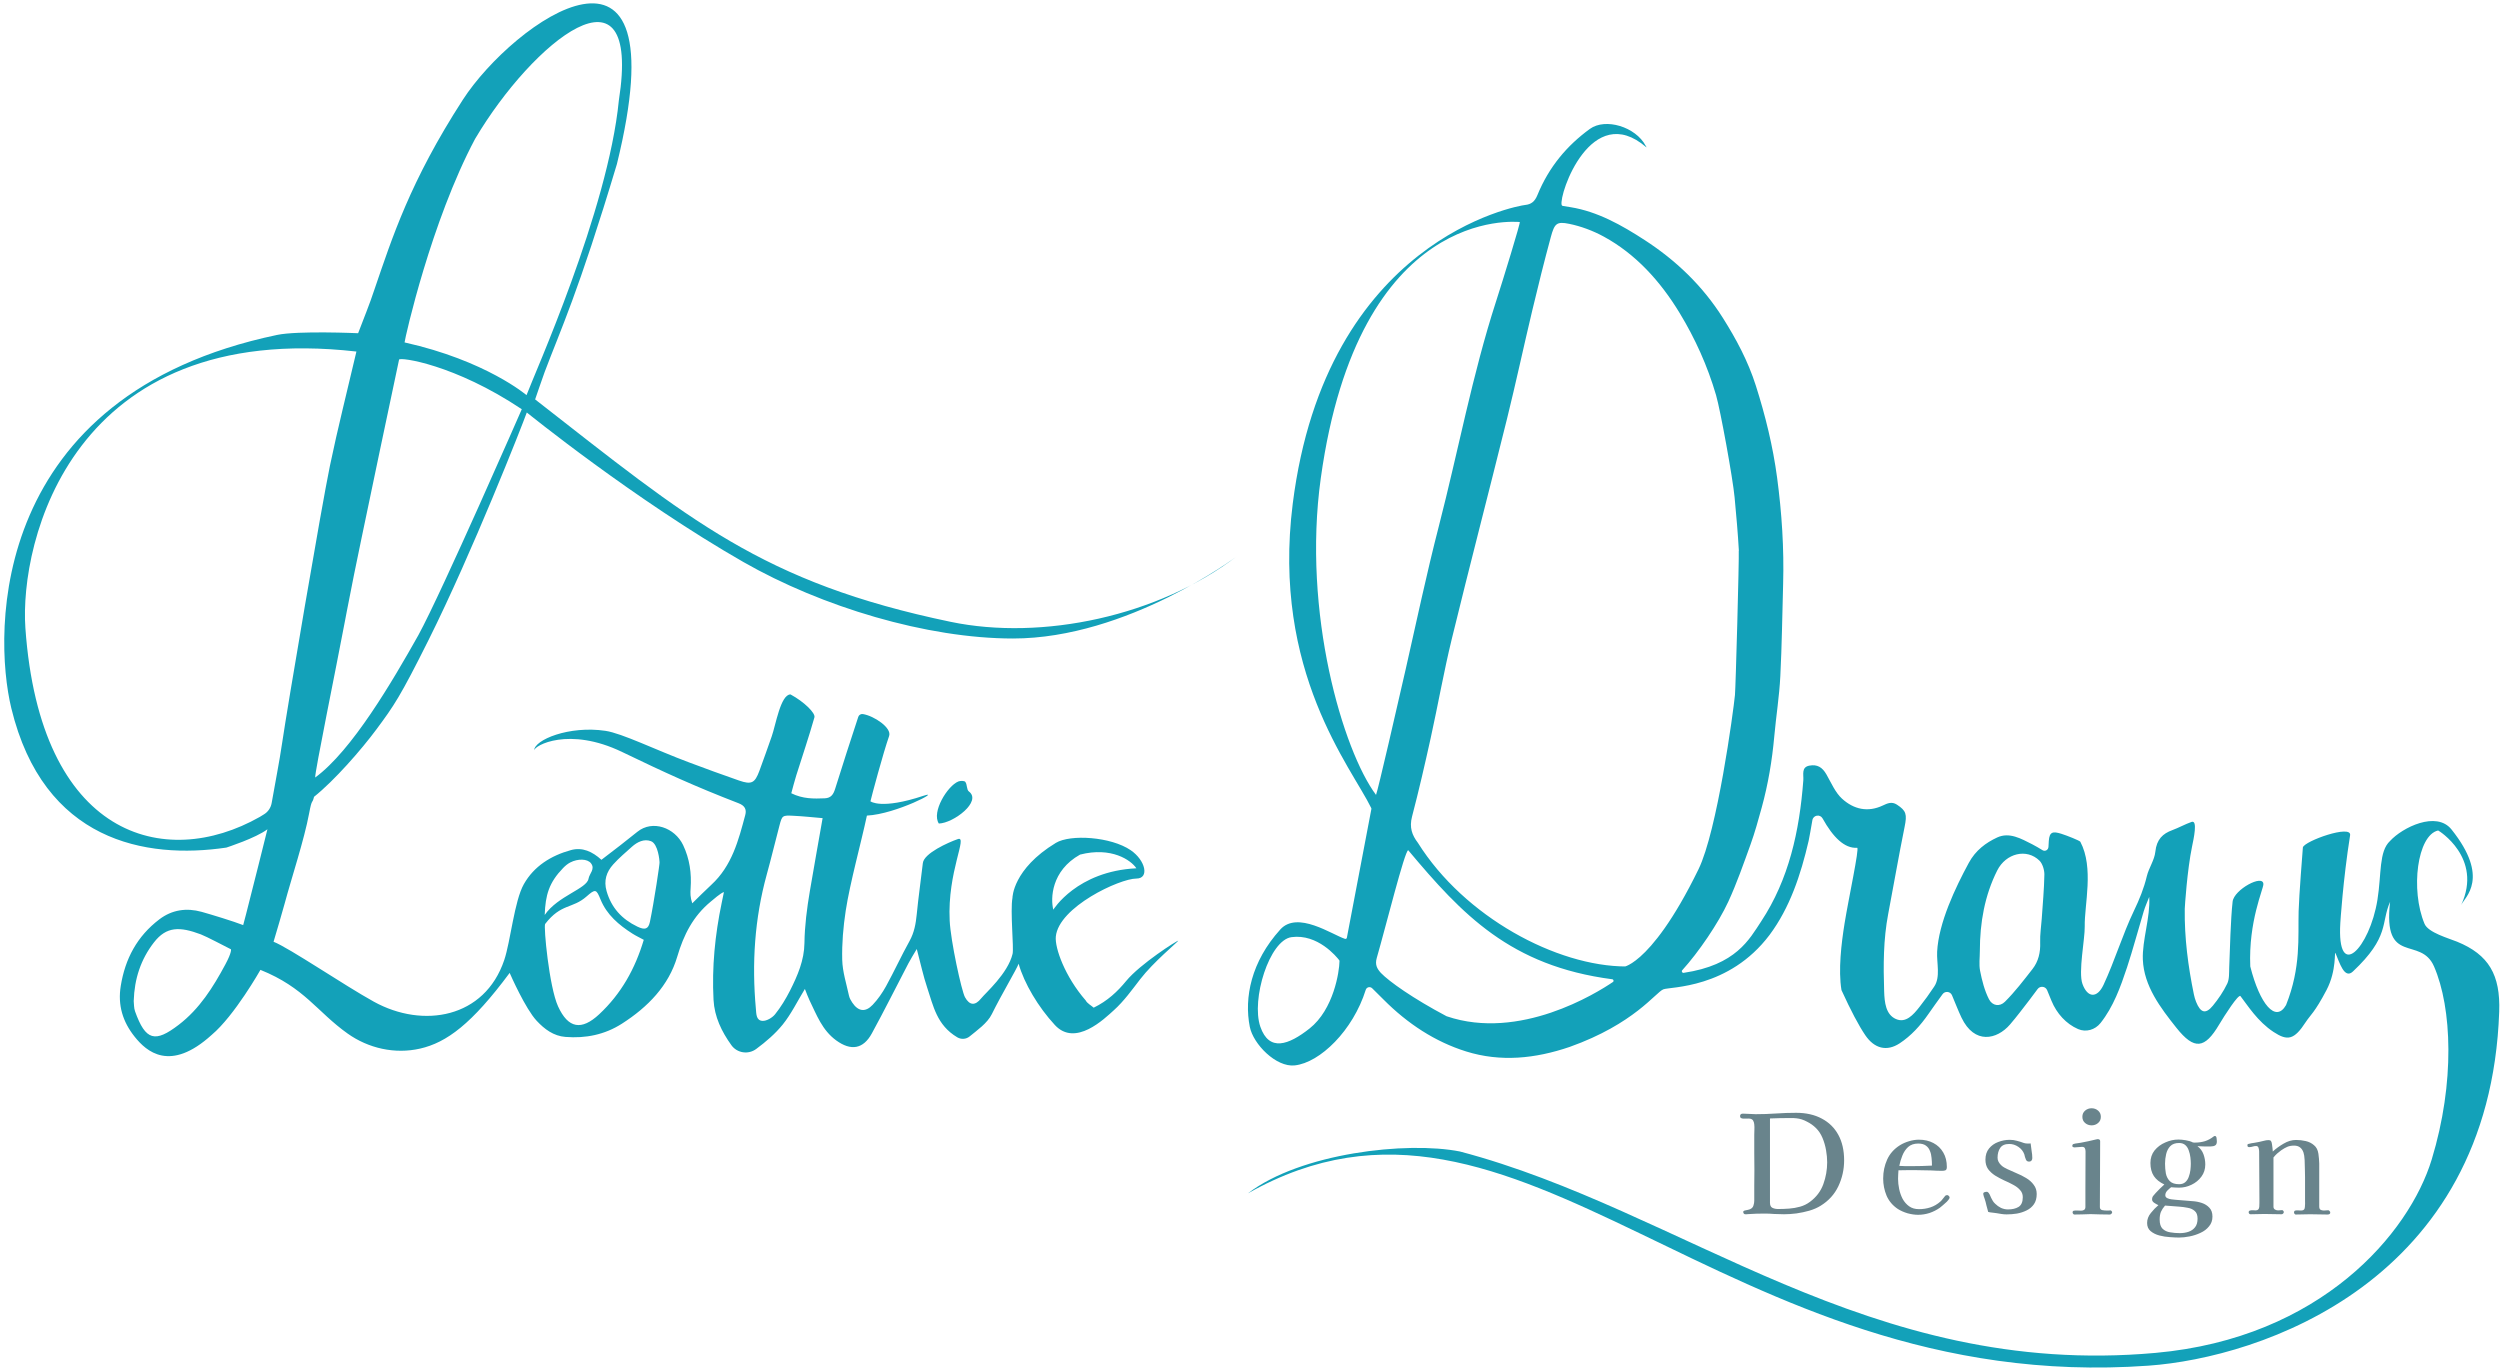
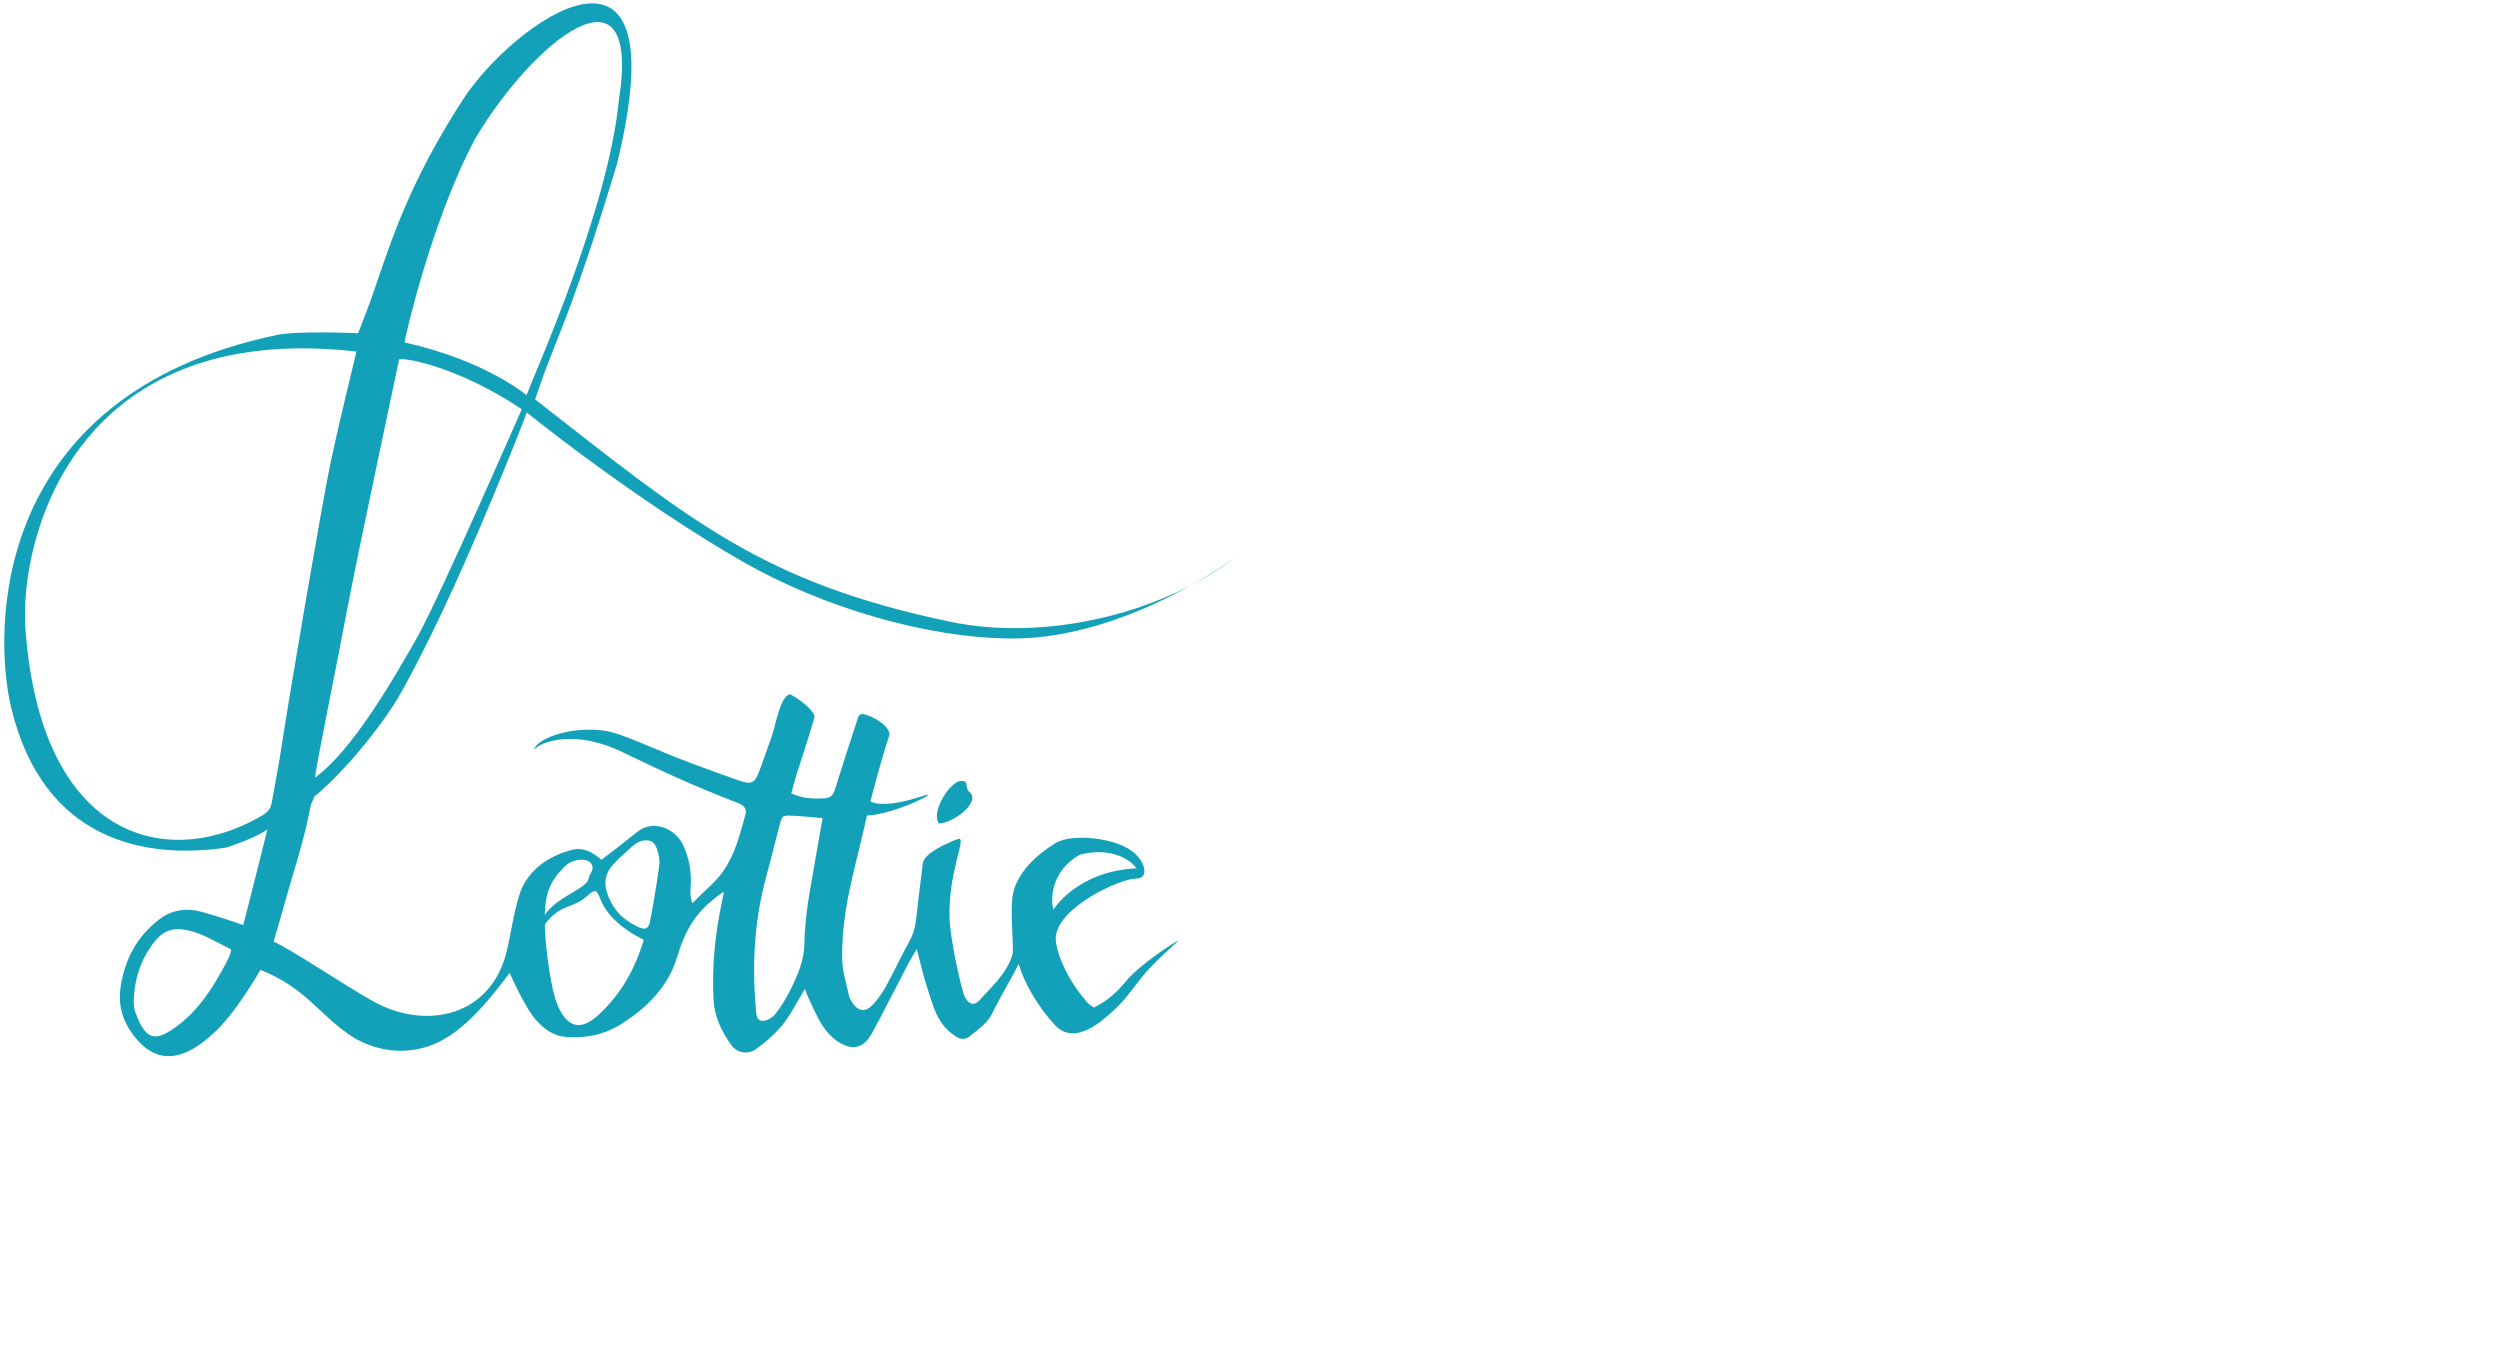
<svg xmlns="http://www.w3.org/2000/svg" width="526" height="288" viewBox="0 0 526 288" fill="none">
-   <path d="M346.366 30.97C334.828 21.031 327.966 40.838 328.571 43.123C328.602 43.239 328.71 43.317 328.835 43.333L330.432 43.589C336.123 44.506 341.171 47.35 346.079 50.536C352.514 54.717 358.175 60.032 362.524 66.94C365.293 71.346 367.781 75.954 369.433 81.152C371.441 87.469 373.023 93.88 373.907 100.524C374.892 107.922 375.38 115.358 375.171 122.849C374.992 129.314 374.907 135.795 374.581 142.252C374.372 146.487 373.69 150.691 373.31 154.918C372.852 160 372.007 165.027 370.666 169.907C369.945 172.526 369.224 175.152 368.309 177.686C366.843 181.742 365.417 185.845 363.633 189.714C361.54 194.245 357.391 200.345 353.941 204.137C353.732 204.362 353.933 204.735 354.236 204.688C365.262 203.056 368.068 197.625 370.557 193.848C376.365 185.044 378.613 174.904 379.42 164.149C379.505 162.991 378.955 161.406 380.699 161.088C382.335 160.785 383.405 161.399 384.297 162.968C385.297 164.732 386.166 166.768 387.546 168.027C390.042 170.311 393.012 170.956 396.137 169.48C397.091 169.029 398.021 168.586 399.107 169.293C401.091 170.591 401.262 171.337 400.727 173.979C399.494 180.063 398.44 186.194 397.277 192.294C396.253 197.664 396.245 203.088 396.424 208.542C396.501 210.951 396.773 213.461 398.897 214.401C400.975 215.326 402.557 213.523 403.86 211.86C405.465 209.801 405.441 209.77 406.938 207.602C408.326 205.582 407.45 202.606 407.574 200.243C407.884 194.167 411.404 186.769 414.234 181.548C415.668 178.89 417.847 177.305 420.197 176.209C422.763 175.013 425.229 176.45 427.586 177.639C428.276 177.989 428.951 178.4 429.765 178.89C430.3 179.209 430.967 178.828 430.998 178.175C431.067 176.94 430.998 177.981 431.067 176.94C431.199 174.958 431.967 174.896 433.673 175.417C434.851 175.782 437.581 176.87 437.705 177.111C440.604 182.604 438.542 190.336 438.627 194.928C438.674 197.594 437.247 204.517 438.147 207.012C439.217 209.98 441.24 210.073 442.582 207.214C444.947 202.155 446.583 196.63 448.994 191.603C450.111 189.279 451.095 186.878 451.692 184.353C452.103 182.628 453.297 180.98 453.483 179.209C453.755 176.582 455.065 175.386 457.05 174.663C458.423 174.158 459.733 173.412 461.113 172.93C462.439 172.464 461.54 176.504 461.214 178.082C460.183 183.047 459.679 190.802 459.671 191.237C459.593 197.337 460.376 203.313 461.594 209.226C461.702 209.762 461.857 210.291 462.059 210.796C462.997 213.119 464.075 213.446 465.587 211.596C466.735 210.198 467.805 208.636 468.611 206.957C469.068 206.009 468.991 204.688 469.03 203.523C469.177 199.754 469.324 193.421 469.743 189.699C470.03 187.158 476.217 183.832 476.217 186.039C476.217 187.072 473.062 193.872 473.457 203.313C473.457 203.344 473.457 203.367 473.473 203.398C475.457 211.254 478.799 215.295 480.986 211.464C484.165 203.484 483.483 197.213 483.63 191.75C483.715 188.432 484.475 178.96 484.522 178.346C484.522 178.323 484.522 178.307 484.529 178.284C484.878 176.947 494.834 173.396 494.462 175.743C492.95 185.262 492.407 194.144 492.407 194.144C491.624 206.747 498.579 199.529 500.215 189.31C501.091 183.824 500.494 179.146 502.859 176.947C505.457 174.103 512.621 170.544 515.792 174.515C523.98 184.765 518.599 188.766 517.832 190.406C522.453 180.475 513.047 174.725 512.985 174.733C508.589 175.712 507.124 187.228 510.124 194.377C510.9 196.226 515.211 197.415 516.963 198.13C523.647 200.857 526.105 205.123 525.833 212.847C523.848 269.79 475.488 285.657 452.049 287.336C361.865 293.793 319.801 218.66 262.556 251.086C273.651 242.585 296.036 240.075 307.163 242.274C354.189 254.645 392.958 290.11 453.538 284.647C488.375 281.508 506.922 259.416 511.629 243.968C516.583 227.705 515.878 212.008 512.125 203.352C509.279 196.793 501.308 203.352 502.875 189.745C500.897 194.206 502.851 197.065 495.043 204.409C493.245 206.103 492.221 202.458 491.399 200.562C491.089 199.847 491.709 204.098 489.507 208.294C487.003 213.065 486.096 213.554 485.126 215.046C482.707 218.776 481.319 219.072 478.365 217.129C474.977 214.907 472.899 211.519 471.395 209.584C470.991 209.063 468.014 213.694 466.921 215.544C463.889 220.672 461.695 220.999 457.911 216.243C454.584 212.063 451.072 207.455 450.855 201.899C450.692 197.811 452.468 192.962 452.196 188.712C451.801 189.738 451.343 190.732 451.025 191.789C449.847 195.69 448.808 199.653 447.536 203.515C446.148 207.703 444.636 211.86 441.961 215.233C440.791 216.709 438.875 217.23 437.224 216.515C434.719 215.427 432.734 213.251 431.626 210.555C431.323 209.817 431.036 209.117 430.718 208.34C430.377 207.501 429.245 207.369 428.71 208.1C428.105 208.923 427.547 209.685 426.966 210.431C425.632 212.156 424.322 213.912 422.91 215.551C420.15 218.753 415.428 219.81 412.699 214.106C411.97 212.575 411.365 210.967 410.698 209.397C410.349 208.574 409.233 208.457 408.713 209.18C407.667 210.625 406.705 211.954 405.767 213.306C404.053 215.792 402.092 217.937 399.68 219.522C396.982 221.286 394.385 220.633 392.469 217.828C391.089 215.803 389.414 212.632 387.445 208.317C386.747 204.098 387.422 198.48 388.104 194.245C388.934 189.108 391.26 178.338 390.748 178.377C388.081 178.556 385.662 176.139 383.467 172.192C382.94 171.244 381.521 171.485 381.327 172.549C381.017 174.29 380.715 176.131 380.536 176.916C378.869 184.112 376.574 190.989 372.317 196.708C363.765 208.061 351.375 207.594 349.971 208.154C348.351 208.791 343.877 215.419 330.246 220.276C323.011 222.739 315.731 223.493 308.473 221.224C301.983 219.196 296.176 215.419 291.082 210.291C290.33 209.529 289.562 208.776 288.709 207.936C288.275 207.509 287.538 207.672 287.352 208.263C284.669 216.826 277.722 223.586 272.411 224.161C268.487 224.589 263.68 219.678 262.959 216.049C261.742 209.918 263.238 202.334 269.379 195.558C272.992 191.572 280.242 196.638 282.979 197.532C283.157 197.594 283.351 197.485 283.382 197.298C283.956 194.299 288.213 171.912 288.538 170.218C288.554 170.148 288.538 170.086 288.515 170.024C284.359 161.437 267.534 141.343 271.992 105.979C279.001 50.365 319.321 43.286 320.91 43.123C322.12 42.999 322.903 42.447 323.469 41.056C325.888 35.119 329.695 30.62 334.51 27.123C337.782 24.753 344.14 26.665 346.257 30.682C346.311 30.783 346.49 31.047 346.412 30.977L346.366 30.97ZM365.859 115.886C365.649 112.133 365.308 108.38 364.959 104.642C364.587 100.633 361.974 86.288 361.059 83.141C359.26 76.964 356.632 71.19 353.422 65.898C349.297 59.084 344.078 53.403 337.449 49.79C335.154 48.539 332.649 47.606 330.153 47.094C327.516 46.557 327.067 47.024 326.291 49.876C324.911 54.965 323.632 60.102 322.407 65.246C320.592 72.853 318.956 80.515 317.08 88.099C313.25 103.555 309.233 118.948 305.457 134.427C303.774 141.335 302.542 148.383 301.006 155.337C299.789 160.855 298.517 166.364 297.091 171.819C296.494 174.096 297.091 175.712 298.324 177.328C308.109 192.931 327.54 203.344 342.171 203.344C340.333 203.367 346.746 204.665 357.36 182.907C361.315 174.81 364.695 149.688 365.037 146.223C365.184 144.715 365.928 117.588 365.835 115.871L365.859 115.886ZM319.755 46.713C318.855 46.682 285.856 43.247 277.893 100.609C273.946 129.019 282.607 157.987 289.515 167.25C289.903 166.364 294.129 147.955 295.726 140.939C298.021 130.837 300.161 120.673 302.743 110.665C306.798 94.937 309.776 78.852 314.762 63.443C316.219 58.944 319.972 46.713 319.763 46.705L319.755 46.713ZM339.201 206.033C317.785 203.227 307.636 192.426 296.284 178.882C295.532 179.045 291.578 194.944 289.67 201.557C289.252 203.002 289.756 203.834 290.539 204.704C292.252 206.499 297.292 210.073 304.348 213.811C304.364 213.819 304.387 213.826 304.41 213.834C319.732 219.025 335.875 208.978 339.356 206.615C339.604 206.444 339.504 206.071 339.209 206.033H339.201ZM416.56 200.096C416.56 201.479 416.351 202.917 416.607 204.238C417.01 206.305 417.553 208.418 418.475 210.229C419.204 211.651 420.732 211.868 421.84 210.765C423.934 208.682 425.787 206.258 427.648 203.872C428.865 202.31 429.338 200.407 429.253 198.254C429.191 196.622 429.47 194.975 429.579 193.335C429.788 190.227 430.083 187.119 430.137 184.011C430.152 183.032 429.741 181.719 429.121 181.097C426.415 178.424 422.042 179.527 420.22 183.141C417.576 188.393 416.568 194.105 416.56 200.096ZM275.52 216.406C280.606 212.397 281.8 204.432 281.831 202.209C281.831 202.14 281.808 202.077 281.769 202.023C281.211 201.3 277.249 196.436 271.736 197.174C267.084 197.804 263.199 210.306 265.176 216.025C267.022 221.356 271.124 219.872 275.52 216.406Z" fill="#13A1B9" />
  <path d="M214.328 202.746C213.917 203.911 210.683 209.296 208.683 213.368C207.737 215.295 205.527 216.81 204.023 218.054C203.279 218.668 202.24 218.737 201.41 218.248C197.091 215.691 196.362 211.62 195.083 207.804C194.261 205.372 193.734 202.847 192.889 199.669C192.113 200.99 191.578 201.829 191.121 202.707C188.554 207.618 186.089 212.575 183.429 217.44C181.615 220.758 179.017 221.139 175.947 218.908C172.985 216.756 171.822 213.539 170.341 210.501C170 209.801 169.744 209.055 169.348 208.076C167.712 210.765 166.464 213.352 164.696 215.552C163.13 217.494 161.145 219.196 159.106 220.703C157.439 221.939 155.081 221.574 153.887 219.911C151.833 217.051 150.321 213.951 150.127 210.361C149.762 203.492 150.437 196.716 151.84 189.986L152.313 187.694C151.693 187.826 149.956 189.365 149.561 189.683C145.816 192.768 143.846 196.692 142.497 201.269C140.698 207.377 136.325 211.884 130.843 215.388C127.222 217.704 123.221 218.504 118.98 218.17C116.468 217.976 114.56 216.538 112.909 214.767C110.559 212.249 107.419 205.139 107.233 204.696C99.278 215.427 93.974 219.351 88.384 220.626C83.088 221.838 77.505 220.571 73.124 217.448C66.658 212.847 64.115 207.812 54.795 204.059C54.795 204.059 49.352 213.694 44.536 217.743C35.775 225.692 30.812 221.24 28.331 218.124C25.811 214.969 24.749 211.48 25.408 207.431C26.331 201.743 28.828 196.995 33.55 193.413C36.209 191.401 39.256 190.973 42.42 191.851C44.436 192.411 49.212 193.872 51.166 194.641L51.763 192.372C52.709 188.805 56.26 174.484 56.268 174.476C53.841 176.326 47.692 178.307 47.63 178.331C30.626 180.848 9.172 177.033 2.38 149.005C-1.536 132.85 -2.071 83.118 58.299 70.468C62.711 69.543 75.35 70.11 75.35 70.11C76.505 67.041 77.769 64.018 78.777 60.925C82.499 50.078 86.244 38.22 97.378 20.992C107.946 4.643 143.396 -20.782 129.796 34.521C121.647 61.71 117.887 69.512 114.591 78.285C114.165 79.427 112.591 84.035 112.591 84.035C145.079 109.375 160.284 122.561 200.03 130.837C219.259 134.839 243.699 129.64 260.214 117.06C260.214 117.06 237.248 134.341 213.133 134.341C194.998 134.341 172.892 127.674 156.423 118.256C133.433 105.101 110.839 86.786 110.839 86.786C109.885 89.451 99.386 116.197 90.175 134.645C84.189 146.627 82.902 148.468 79.219 153.434C76.04 157.723 70.356 164.235 66.076 167.646C65.658 169.34 65.665 167.778 65.037 171.151C63.998 176.714 61.347 184.687 59.873 190.173C59.183 192.729 58.392 195.27 57.555 198.146C60.796 199.397 72.496 207.361 78.661 210.757C89.012 216.468 101.976 214.223 106.093 201.992C107.411 198.091 108.218 189.567 110.211 186.039C112.335 182.27 115.902 180.025 120.128 178.859C122.523 178.198 124.625 179.162 126.54 180.903C127.928 179.838 129.215 178.859 130.487 177.872C131.704 176.924 132.913 175.968 134.108 175.005C137.302 172.433 141.985 174.142 143.73 177.81C145.11 180.716 145.529 183.762 145.304 186.917C145.234 187.865 145.219 188.821 145.653 190.056C146.979 188.766 148.274 187.438 149.638 186.187C154.011 182.177 155.376 176.808 156.803 171.477C157.121 170.304 156.702 169.503 155.407 169.006C146.095 165.408 139.946 162.58 130.898 158.22C119.67 152.812 112.389 156.868 112.382 157.902C112.389 155.672 119.732 152.626 127.385 153.768C130.89 154.288 137.907 157.77 144.986 160.412C148.483 161.717 151.972 163.015 155.5 164.227C158.113 165.128 158.811 164.771 159.765 162.222C160.672 159.806 161.501 157.366 162.37 154.933C163.207 152.587 164.231 146.114 166.324 146.106C169.24 147.684 171.605 150.054 171.356 150.932C170.193 155.034 168.813 159.075 167.534 163.147C167.146 164.39 166.828 165.657 166.487 166.9C168.93 168.112 171.225 168.058 173.527 167.965C174.861 167.91 175.357 167.118 175.714 165.968C177.288 160.909 178.924 155.866 180.583 150.823C180.715 150.419 181.134 150.17 181.56 150.24C183.917 150.621 187.67 153.146 187.073 154.848C185.786 158.539 183.413 167.436 183.142 168.594C183.142 168.594 185.36 170.405 194.284 167.436C198.386 166.069 188.601 171.29 182.398 171.601C181.157 177.414 178.839 185.744 177.939 191.61C177.42 195.022 177.117 198.503 177.203 201.945C177.265 204.478 178.094 206.996 178.629 209.506C178.738 210.011 179.025 210.508 179.32 210.951C180.568 212.809 182.064 213.042 183.6 211.425C184.708 210.26 185.654 208.9 186.422 207.501C188.143 204.37 189.632 201.114 191.369 197.99C192.361 196.203 192.687 194.346 192.881 192.38C193.23 188.774 193.757 185.184 194.168 181.586C194.408 179.527 199.51 177.243 201.534 176.543C203.697 175.797 199.301 183.413 199.813 193.693C200.014 197.975 202.309 208.488 203.03 209.809C204 211.573 205.178 211.635 206.434 210.066C207.388 208.877 212.048 204.844 213.048 200.694C213.343 199.466 212.521 191.665 213.025 188.883C213.025 188.883 213.064 182.861 222.151 177.344C225.206 175.487 233.727 176.038 237.899 178.882C241.031 181.019 241.884 184.85 239.085 184.85C235.588 184.85 222.74 190.833 222.143 197.065C221.911 199.451 224.066 205.481 228.424 210.485C228.757 211.122 229.571 211.534 230.114 212.016C233.022 210.594 235.1 208.651 236.961 206.382C239.868 202.839 247.785 197.78 247.909 197.928C247.769 198.208 242.652 202.45 239.923 205.994C238.17 208.263 236.472 210.648 234.348 212.56C232.37 214.339 226.261 220.33 221.949 215.668C218.484 211.93 215.475 206.903 214.312 202.746H214.328ZM74.985 73.964C14.979 67.157 4.078 114.161 5.341 132.135C8.443 176.155 34.573 183.28 54.671 171.873L55.562 171.322C56.415 170.801 56.989 169.931 57.16 168.944C57.888 164.701 58.757 160.474 59.377 156.216C60.455 148.834 67.619 106.686 69.418 97.999C71.054 90.112 73.047 82.294 74.993 73.957L74.985 73.964ZM110.784 83.133C112.289 79.023 127.936 44.312 130.207 21.117C135.077 -9.934 112.056 8.816 100.014 29.128L99.96 29.214C90.718 46.589 85.236 70.973 85.12 72.045C102.263 75.868 110.769 83.133 110.777 83.133H110.784ZM66.317 163.59C74.047 157.933 82.576 143.332 88.027 133.634C92.935 124.667 109.776 86.11 109.784 86.102C95.688 76.668 84.096 75.076 83.964 75.666C81.553 87.042 78.397 102 76.063 113.252C75.001 118.35 73.954 123.455 72.977 128.576C72.838 129.298 72.706 130.013 72.566 130.736C70.729 140.488 66.185 162.626 66.317 163.59ZM173.086 172.137C171.147 171.974 169.054 171.741 166.952 171.64C164.595 171.516 164.564 171.562 163.998 173.699C163.091 177.134 162.269 180.584 161.323 184.003C158.764 193.289 158.167 202.707 159.036 212.241C159.137 213.314 159.075 214.705 160.408 214.79C161.277 214.852 162.494 214.13 163.075 213.407C164.301 211.876 165.332 210.174 166.216 208.434C167.813 205.271 169.209 202.046 169.255 198.417C169.302 194.789 169.782 191.098 170.395 187.477C171.248 182.418 172.171 177.336 173.078 172.137H173.086ZM135.441 197.734C134.635 197.291 133.813 196.91 133.069 196.436C130.192 194.602 127.664 192.465 126.354 189.248C125.47 187.08 125.292 186.956 123.407 188.619C120.43 191.245 118.057 190.041 114.7 194.4C114.336 194.866 115.545 207.641 117.414 211.736C119.538 216.391 122.33 216.888 126.075 213.399C130.688 209.094 133.627 203.849 135.449 197.741L135.441 197.734ZM28.13 210.586C28.207 211.223 28.153 212.063 28.416 212.793C30.634 218.986 32.635 219.421 37.589 215.629C41.993 212.265 44.854 207.688 47.398 202.948C48.84 200.267 48.592 199.731 48.592 199.731C47.452 199.163 43.451 197.042 42.257 196.591C37.837 194.936 35.03 194.882 32.394 198.278C29.618 201.852 28.277 205.955 28.137 210.578L28.13 210.586ZM138.768 181.4C138.768 181.136 138.488 177.569 136.969 176.986C135.526 176.435 134.092 177.142 132.96 178.152C131.619 179.356 130.238 180.522 129.037 181.851C127.587 183.451 126.997 185.285 127.625 187.484C128.618 190.966 130.82 193.39 134.115 194.967C135.674 195.713 136.418 195.519 136.744 193.949C137.612 189.8 138.868 181.415 138.768 181.4ZM239.093 182.69C237.976 180.98 233.828 178.113 227.245 179.807C221.159 183.21 221.019 189.085 221.616 191.401C221.616 191.401 226.555 183.304 239.085 182.69H239.093ZM114.615 192.496C117.383 188.479 123.477 187.003 123.826 184.881C124.012 183.778 125.276 182.853 124.346 181.641C123.617 180.677 121.601 180.615 119.965 181.47C119.414 181.757 118.91 182.185 118.476 182.635C115.506 185.705 114.754 188.3 114.607 192.504L114.615 192.496Z" fill="#13A1B9" />
  <path d="M197.533 173.272C195.944 170.871 199.363 165.315 201.658 164.413C202.077 164.25 202.922 164.258 203.1 164.507C203.527 165.082 203.356 166.154 203.853 166.527C206.659 168.617 200.611 173.194 197.533 173.272Z" fill="#13A1B9" />
-   <path d="M384.437 244.546C384.437 243.753 384.36 242.912 384.205 242.023C384.05 241.114 383.799 240.244 383.451 239.413C383.103 238.582 382.639 237.886 382.059 237.325C381.537 236.803 380.909 236.358 380.174 235.991C379.459 235.604 378.734 235.372 377.999 235.295C377.786 235.256 377.564 235.237 377.332 235.237C377.1 235.237 376.868 235.237 376.636 235.237C375.244 235.237 373.833 235.266 372.402 235.324V253.043C372.402 253.584 372.566 253.942 372.895 254.116C373.243 254.29 373.649 254.377 374.113 254.377C374.867 254.377 375.64 254.348 376.433 254.29C377.226 254.232 377.999 254.097 378.753 253.884C379.507 253.671 380.193 253.333 380.812 252.869C382.146 251.883 383.084 250.646 383.625 249.157C384.166 247.668 384.437 246.131 384.437 244.546ZM388.004 244.14C388.004 246.054 387.598 247.871 386.786 249.592C385.974 251.293 384.737 252.656 383.074 253.681C382.397 254.106 381.605 254.454 380.696 254.725C379.807 254.976 378.898 255.17 377.97 255.305C377.042 255.421 376.172 255.479 375.36 255.479C374.683 255.479 373.997 255.46 373.301 255.421C372.605 255.363 371.909 255.334 371.213 255.334C370.652 255.334 370.082 255.344 369.502 255.363C368.941 255.382 368.381 255.411 367.82 255.45C367.723 255.45 367.617 255.46 367.501 255.479C367.404 255.479 367.308 255.479 367.211 255.479C367.076 255.479 366.969 255.431 366.892 255.334C366.815 255.218 366.776 255.102 366.776 254.986C366.776 254.851 366.873 254.754 367.066 254.696C367.279 254.638 367.511 254.59 367.762 254.551C368.013 254.493 368.187 254.435 368.284 254.377C368.613 254.222 368.825 253.981 368.922 253.652C369.038 253.304 369.096 252.966 369.096 252.637C369.096 251.574 369.096 250.51 369.096 249.447C369.115 248.384 369.125 247.32 369.125 246.257C369.125 245 369.115 243.753 369.096 242.516C369.096 241.259 369.096 240.012 369.096 238.775C369.096 238.408 369.106 238.04 369.125 237.673C369.144 237.306 369.135 236.938 369.096 236.571C369.077 236.3 369.009 236.059 368.893 235.846C368.796 235.614 368.593 235.459 368.284 235.382C368.071 235.343 367.82 235.334 367.53 235.353C367.259 235.353 367.008 235.353 366.776 235.353C366.621 235.353 366.467 235.314 366.312 235.237C366.177 235.16 366.109 235.024 366.109 234.831C366.109 234.483 366.312 234.309 366.718 234.309C367.163 234.309 367.607 234.328 368.052 234.367C368.497 234.406 368.941 234.425 369.386 234.425C370.817 234.425 372.238 234.377 373.649 234.28C375.08 234.183 376.501 234.135 377.912 234.135C380 234.135 381.798 234.541 383.306 235.353C384.814 236.146 385.974 237.286 386.786 238.775C387.598 240.264 388.004 242.052 388.004 244.14ZM406.485 245.242C406.485 244.701 406.456 244.159 406.398 243.618C406.36 243.077 406.244 242.584 406.05 242.139C405.876 241.675 405.596 241.308 405.209 241.037C404.823 240.747 404.281 240.602 403.585 240.602C402.715 240.602 402.01 240.844 401.468 241.327C400.946 241.81 400.54 242.419 400.25 243.154C399.96 243.869 399.748 244.585 399.612 245.3C400.038 245.319 400.463 245.339 400.888 245.358C401.333 245.358 401.768 245.358 402.193 245.358C402.909 245.358 403.624 245.348 404.339 245.329C405.055 245.29 405.77 245.261 406.485 245.242ZM410.197 251.97C410.197 252.028 410.178 252.096 410.139 252.173C410.043 252.347 409.869 252.569 409.617 252.84C409.366 253.091 409.095 253.333 408.805 253.565C408.535 253.797 408.312 253.981 408.138 254.116C407.481 254.58 406.756 254.947 405.963 255.218C405.171 255.469 404.368 255.595 403.556 255.595C402.88 255.595 402.145 255.489 401.352 255.276C400.579 255.044 399.902 254.744 399.322 254.377C398.24 253.662 397.447 252.734 396.944 251.593C396.461 250.433 396.219 249.225 396.219 247.968C396.219 246.537 396.5 245.203 397.06 243.966C397.621 242.729 398.52 241.723 399.757 240.95C400.318 240.602 400.956 240.322 401.671 240.109C402.387 239.896 403.073 239.79 403.73 239.79C404.89 239.79 405.905 240.022 406.775 240.486C407.665 240.95 408.361 241.617 408.863 242.487C409.366 243.338 409.617 244.353 409.617 245.532C409.617 245.899 409.521 246.131 409.327 246.228C409.153 246.305 408.902 246.344 408.573 246.344C408.187 246.344 407.8 246.334 407.413 246.315C407.027 246.296 406.64 246.276 406.253 246.257C405.731 246.238 405.209 246.228 404.687 246.228C404.185 246.209 403.682 246.199 403.179 246.199C402.561 246.199 401.932 246.199 401.294 246.199C400.676 246.199 400.057 246.209 399.438 246.228C399.419 246.537 399.4 246.837 399.38 247.127C399.361 247.417 399.351 247.717 399.351 248.026C399.351 248.703 399.429 249.418 399.583 250.172C399.738 250.907 399.98 251.593 400.308 252.231C400.656 252.869 401.111 253.391 401.671 253.797C402.232 254.203 402.928 254.406 403.759 254.406C404.61 254.406 405.412 254.28 406.166 254.029C406.92 253.778 407.616 253.372 408.254 252.811C408.448 252.637 408.612 252.453 408.747 252.26C408.902 252.067 409.057 251.873 409.211 251.68C409.327 251.525 409.482 251.448 409.675 251.448C409.811 251.448 409.927 251.506 410.023 251.622C410.139 251.719 410.197 251.835 410.197 251.97ZM428.523 251.216C428.523 252.086 428.33 252.801 427.943 253.362C427.556 253.923 427.044 254.358 426.406 254.667C425.787 254.976 425.111 255.199 424.376 255.334C423.641 255.45 422.916 255.508 422.201 255.508C421.834 255.508 421.466 255.479 421.099 255.421C420.751 255.363 420.403 255.305 420.055 255.247C419.765 255.189 419.465 255.15 419.156 255.131C418.866 255.112 418.586 255.063 418.315 254.986C418.18 254.522 418.054 254.058 417.938 253.594C417.841 253.111 417.716 252.647 417.561 252.202C417.542 252.105 417.484 251.941 417.387 251.709C417.31 251.458 417.271 251.293 417.271 251.216C417.271 251.023 417.358 250.897 417.532 250.839C417.725 250.781 417.89 250.752 418.025 250.752C418.122 250.752 418.209 250.791 418.286 250.868C418.383 250.945 418.45 251.023 418.489 251.1C418.586 251.235 418.663 251.38 418.721 251.535C418.779 251.69 418.847 251.844 418.924 251.999C419.059 252.231 419.185 252.463 419.301 252.695C419.436 252.908 419.601 253.101 419.794 253.275C420.142 253.623 420.548 253.913 421.012 254.145C421.495 254.358 421.979 254.464 422.462 254.464C423.371 254.464 424.115 254.29 424.695 253.942C425.294 253.575 425.594 252.888 425.594 251.883C425.594 251.284 425.401 250.781 425.014 250.375C424.647 249.95 424.163 249.582 423.564 249.273C422.965 248.944 422.327 248.635 421.65 248.345C420.993 248.036 420.364 247.697 419.765 247.33C419.166 246.943 418.673 246.489 418.286 245.967C417.919 245.426 417.735 244.768 417.735 243.995C417.735 243.048 417.986 242.265 418.489 241.646C418.992 241.027 419.63 240.573 420.403 240.283C421.196 239.974 422.008 239.819 422.839 239.819C423.4 239.819 423.902 239.887 424.347 240.022C424.811 240.138 425.304 240.293 425.826 240.486C426.058 240.563 426.329 240.602 426.638 240.602C426.735 240.602 426.831 240.602 426.928 240.602C427.044 240.602 427.15 240.592 427.247 240.573C427.305 241.076 427.373 241.598 427.45 242.139C427.547 242.661 427.595 243.173 427.595 243.676C427.595 243.869 427.537 244.043 427.421 244.198C427.305 244.333 427.141 244.401 426.928 244.401C426.599 244.401 426.377 244.266 426.261 243.995C426.184 243.821 426.116 243.637 426.058 243.444C426.019 243.251 425.971 243.057 425.913 242.864C425.681 242.226 425.265 241.704 424.666 241.298C424.067 240.892 423.429 240.689 422.752 240.689C421.843 240.689 421.205 240.969 420.838 241.53C420.471 242.071 420.287 242.758 420.287 243.589C420.287 243.898 420.355 244.179 420.49 244.43C420.625 244.681 420.799 244.913 421.012 245.126C421.205 245.319 421.418 245.484 421.65 245.619C421.882 245.754 422.124 245.88 422.375 245.996C422.936 246.247 423.564 246.528 424.26 246.837C424.975 247.127 425.652 247.465 426.29 247.852C426.947 248.239 427.479 248.712 427.885 249.273C428.31 249.814 428.523 250.462 428.523 251.216ZM444.395 255.073C444.395 255.189 444.337 255.295 444.221 255.392C444.124 255.489 444.018 255.537 443.902 255.537C443.225 255.537 442.548 255.527 441.872 255.508C441.195 255.469 440.518 255.45 439.842 255.45C439.281 255.45 438.711 255.469 438.131 255.508C437.57 255.527 437.009 255.537 436.449 255.537C436.352 255.537 436.265 255.489 436.188 255.392C436.11 255.276 436.072 255.179 436.072 255.102C436.072 254.87 436.178 254.744 436.391 254.725C436.623 254.686 436.864 254.677 437.116 254.696C437.386 254.715 437.638 254.725 437.87 254.725C438.121 254.725 438.334 254.667 438.508 254.551C438.682 254.416 438.769 254.222 438.769 253.971V250.201L438.798 242.255C438.798 241.984 438.749 241.762 438.653 241.588C438.575 241.395 438.372 241.298 438.044 241.298C437.792 241.298 437.531 241.317 437.261 241.356C437.009 241.395 436.748 241.414 436.478 241.414C436.4 241.414 436.304 241.395 436.188 241.356C436.072 241.298 436.014 241.221 436.014 241.124C436.014 240.873 436.11 240.728 436.304 240.689C436.555 240.612 436.806 240.563 437.058 240.544C437.309 240.505 437.56 240.467 437.812 240.428C438.353 240.331 438.885 240.225 439.407 240.109C439.948 239.974 440.489 239.848 441.031 239.732C441.147 239.693 441.253 239.674 441.35 239.674C441.698 239.674 441.872 239.819 441.872 240.109C441.872 242.41 441.862 244.72 441.843 247.04C441.823 249.341 441.814 251.651 441.814 253.971C441.814 254.319 441.978 254.532 442.307 254.609C442.635 254.667 442.925 254.696 443.177 254.696C443.331 254.696 443.476 254.696 443.612 254.696C443.766 254.677 443.911 254.667 444.047 254.667C444.124 254.667 444.201 254.715 444.279 254.812C444.356 254.909 444.395 254.996 444.395 255.073ZM442.017 234.976C442.017 235.517 441.823 235.952 441.437 236.281C441.05 236.61 440.596 236.774 440.074 236.774C439.552 236.774 439.097 236.61 438.711 236.281C438.324 235.952 438.131 235.517 438.131 234.976C438.131 234.435 438.324 234 438.711 233.671C439.097 233.342 439.552 233.178 440.074 233.178C440.596 233.178 441.05 233.342 441.437 233.671C441.823 234 442.017 234.435 442.017 234.976ZM462.367 256.407C462.367 255.653 462.164 255.112 461.758 254.783C461.372 254.435 460.879 254.213 460.279 254.116C459.699 254 459.129 253.923 458.568 253.884L455.523 253.652C455.137 254.097 454.847 254.541 454.653 254.986C454.479 255.431 454.392 255.962 454.392 256.581C454.392 257.47 454.595 258.118 455.001 258.524C455.427 258.93 455.958 259.181 456.596 259.278C457.254 259.394 457.93 259.452 458.626 259.452C459.303 259.452 459.922 259.355 460.482 259.162C461.043 258.969 461.497 258.65 461.845 258.205C462.193 257.76 462.367 257.161 462.367 256.407ZM460.946 244.836C460.946 244.43 460.917 243.985 460.859 243.502C460.801 242.999 460.685 242.516 460.511 242.052C460.357 241.588 460.115 241.211 459.786 240.921C459.458 240.631 459.023 240.486 458.481 240.486C457.669 240.486 457.051 240.708 456.625 241.153C456.2 241.598 455.91 242.158 455.755 242.835C455.601 243.492 455.523 244.159 455.523 244.836C455.523 245.532 455.581 246.218 455.697 246.895C455.833 247.552 456.113 248.094 456.538 248.519C456.964 248.944 457.611 249.157 458.481 249.157C459.023 249.157 459.458 249.012 459.786 248.722C460.115 248.432 460.357 248.065 460.511 247.62C460.685 247.156 460.801 246.682 460.859 246.199C460.917 245.696 460.946 245.242 460.946 244.836ZM466.427 240.138C466.427 240.583 466.302 240.873 466.05 241.008C465.818 241.143 465.509 241.211 465.122 241.211C464.658 241.211 464.194 241.211 463.73 241.211C463.266 241.192 462.802 241.172 462.338 241.153C462.938 241.598 463.363 242.168 463.614 242.864C463.866 243.56 463.991 244.275 463.991 245.01C463.991 245.977 463.721 246.827 463.179 247.562C462.638 248.297 461.942 248.867 461.091 249.273C460.26 249.679 459.39 249.882 458.481 249.882C458.191 249.882 457.901 249.872 457.611 249.853C457.341 249.834 457.07 249.814 456.799 249.795C456.548 249.988 456.277 250.23 455.987 250.52C455.717 250.81 455.581 251.129 455.581 251.477C455.581 251.748 455.717 251.951 455.987 252.086C456.258 252.221 456.567 252.308 456.915 252.347C457.263 252.386 457.534 252.415 457.727 252.434L461.294 252.724C461.971 252.763 462.628 252.888 463.266 253.101C463.904 253.314 464.436 253.652 464.861 254.116C465.287 254.561 465.499 255.179 465.499 255.972C465.499 256.784 465.258 257.47 464.774 258.031C464.31 258.611 463.711 259.065 462.976 259.394C462.242 259.742 461.468 259.993 460.656 260.148C459.864 260.303 459.139 260.38 458.481 260.38C457.959 260.38 457.321 260.351 456.567 260.293C455.813 260.254 455.069 260.138 454.334 259.945C453.6 259.752 452.981 259.442 452.478 259.017C451.995 258.611 451.753 258.041 451.753 257.306C451.753 256.552 452.014 255.856 452.536 255.218C453.058 254.561 453.59 254.01 454.131 253.565C453.899 253.468 453.619 253.314 453.29 253.101C452.962 252.888 452.797 252.647 452.797 252.376C452.797 252.067 452.875 251.815 453.029 251.622C453.203 251.409 453.377 251.206 453.551 251.013C453.841 250.684 454.141 250.375 454.45 250.085C454.76 249.795 455.069 249.505 455.378 249.215C454.392 248.751 453.658 248.161 453.174 247.446C452.691 246.711 452.449 245.793 452.449 244.691C452.449 243.666 452.739 242.787 453.319 242.052C453.919 241.317 454.673 240.757 455.581 240.37C456.49 239.964 457.408 239.761 458.336 239.761C458.781 239.761 459.293 239.809 459.873 239.906C460.473 240.003 460.975 240.157 461.381 240.37C461.478 240.389 461.565 240.399 461.642 240.399C461.72 240.399 461.797 240.399 461.874 240.399C462.57 240.399 463.247 240.302 463.904 240.109C464.562 239.896 465.161 239.577 465.702 239.152C465.741 239.113 465.78 239.084 465.818 239.065C465.876 239.026 465.934 239.007 465.992 239.007C466.205 239.007 466.331 239.162 466.369 239.471C466.408 239.761 466.427 239.983 466.427 240.138ZM490.287 255.102C490.287 255.276 490.229 255.392 490.113 255.45C489.997 255.508 489.862 255.537 489.707 255.537C489.108 255.537 488.499 255.527 487.88 255.508C487.262 255.489 486.643 255.479 486.024 255.479C485.541 255.479 485.038 255.489 484.516 255.508C484.014 255.527 483.511 255.537 483.008 255.537C482.931 255.537 482.854 255.489 482.776 255.392C482.699 255.295 482.66 255.208 482.66 255.131C482.66 254.88 482.757 254.735 482.95 254.696C483.163 254.657 483.366 254.648 483.559 254.667C483.772 254.686 483.975 254.696 484.168 254.696C484.671 254.696 484.932 254.445 484.951 253.942C484.99 253.497 485 253.053 484.98 252.608C484.98 252.163 484.98 251.728 484.98 251.303V247.707C484.98 247.301 484.971 246.76 484.951 246.083C484.951 245.387 484.932 244.71 484.893 244.053C484.855 243.376 484.777 242.864 484.661 242.516C484.333 241.53 483.675 241.037 482.689 241.037C482.109 241.037 481.626 241.124 481.239 241.298C480.872 241.453 480.447 241.694 479.963 242.023C479.673 242.236 479.383 242.468 479.093 242.719C478.823 242.97 478.571 243.241 478.339 243.531C478.339 245.271 478.339 247.011 478.339 248.751C478.339 250.472 478.339 252.192 478.339 253.913C478.339 254.164 478.446 254.358 478.658 254.493C478.871 254.609 479.084 254.667 479.296 254.667C479.451 254.667 479.596 254.657 479.731 254.638C479.886 254.619 480.031 254.609 480.166 254.609C480.244 254.609 480.321 254.657 480.398 254.754C480.476 254.851 480.514 254.938 480.514 255.015C480.514 255.15 480.456 255.266 480.34 255.363C480.244 255.44 480.137 255.479 480.021 255.479C479.422 255.479 478.823 255.469 478.223 255.45C477.624 255.431 477.025 255.421 476.425 255.421C475.942 255.421 475.459 255.431 474.975 255.45C474.492 255.469 474.009 255.479 473.525 255.479C473.409 255.479 473.313 255.44 473.235 255.363C473.158 255.266 473.119 255.17 473.119 255.073C473.119 254.86 473.216 254.735 473.409 254.696C473.603 254.638 473.815 254.619 474.047 254.638C474.279 254.657 474.463 254.667 474.598 254.667C475.062 254.667 475.314 254.416 475.352 253.913C475.372 253.642 475.381 253.372 475.381 253.101C475.381 252.83 475.381 252.569 475.381 252.318C475.381 250.655 475.372 248.983 475.352 247.301C475.352 245.619 475.343 243.937 475.323 242.255C475.323 242.042 475.285 241.801 475.207 241.53C475.13 241.259 474.956 241.124 474.685 241.124C474.434 241.124 474.192 241.163 473.96 241.24C473.728 241.317 473.487 241.356 473.235 241.356C472.984 241.356 472.858 241.24 472.858 241.008C472.858 240.873 472.878 240.786 472.916 240.747C472.955 240.708 473.042 240.679 473.177 240.66C473.525 240.563 473.883 240.496 474.25 240.457C474.618 240.399 474.985 240.331 475.352 240.254C475.681 240.177 476.01 240.099 476.338 240.022C476.667 239.925 476.996 239.877 477.324 239.877C477.556 239.877 477.721 239.945 477.817 240.08C477.914 240.215 477.982 240.428 478.02 240.718C478.078 241.008 478.117 241.298 478.136 241.588C478.175 241.878 478.194 242.11 478.194 242.284C478.832 241.685 479.586 241.134 480.456 240.631C481.326 240.109 482.206 239.848 483.095 239.848C483.772 239.848 484.449 239.925 485.125 240.08C485.802 240.235 486.382 240.525 486.865 240.95C487.368 241.356 487.677 241.955 487.793 242.748C487.832 243.077 487.871 243.425 487.909 243.792C487.948 244.14 487.967 244.478 487.967 244.807C487.967 246.315 487.967 247.823 487.967 249.331C487.967 250.839 487.967 252.347 487.967 253.855C487.967 254.184 488.054 254.406 488.228 254.522C488.402 254.638 488.644 254.696 488.953 254.696C489.108 254.696 489.253 254.686 489.388 254.667C489.543 254.648 489.698 254.638 489.852 254.638C489.968 254.638 490.065 254.696 490.142 254.812C490.239 254.909 490.287 255.005 490.287 255.102Z" fill="#69848C" />
</svg>